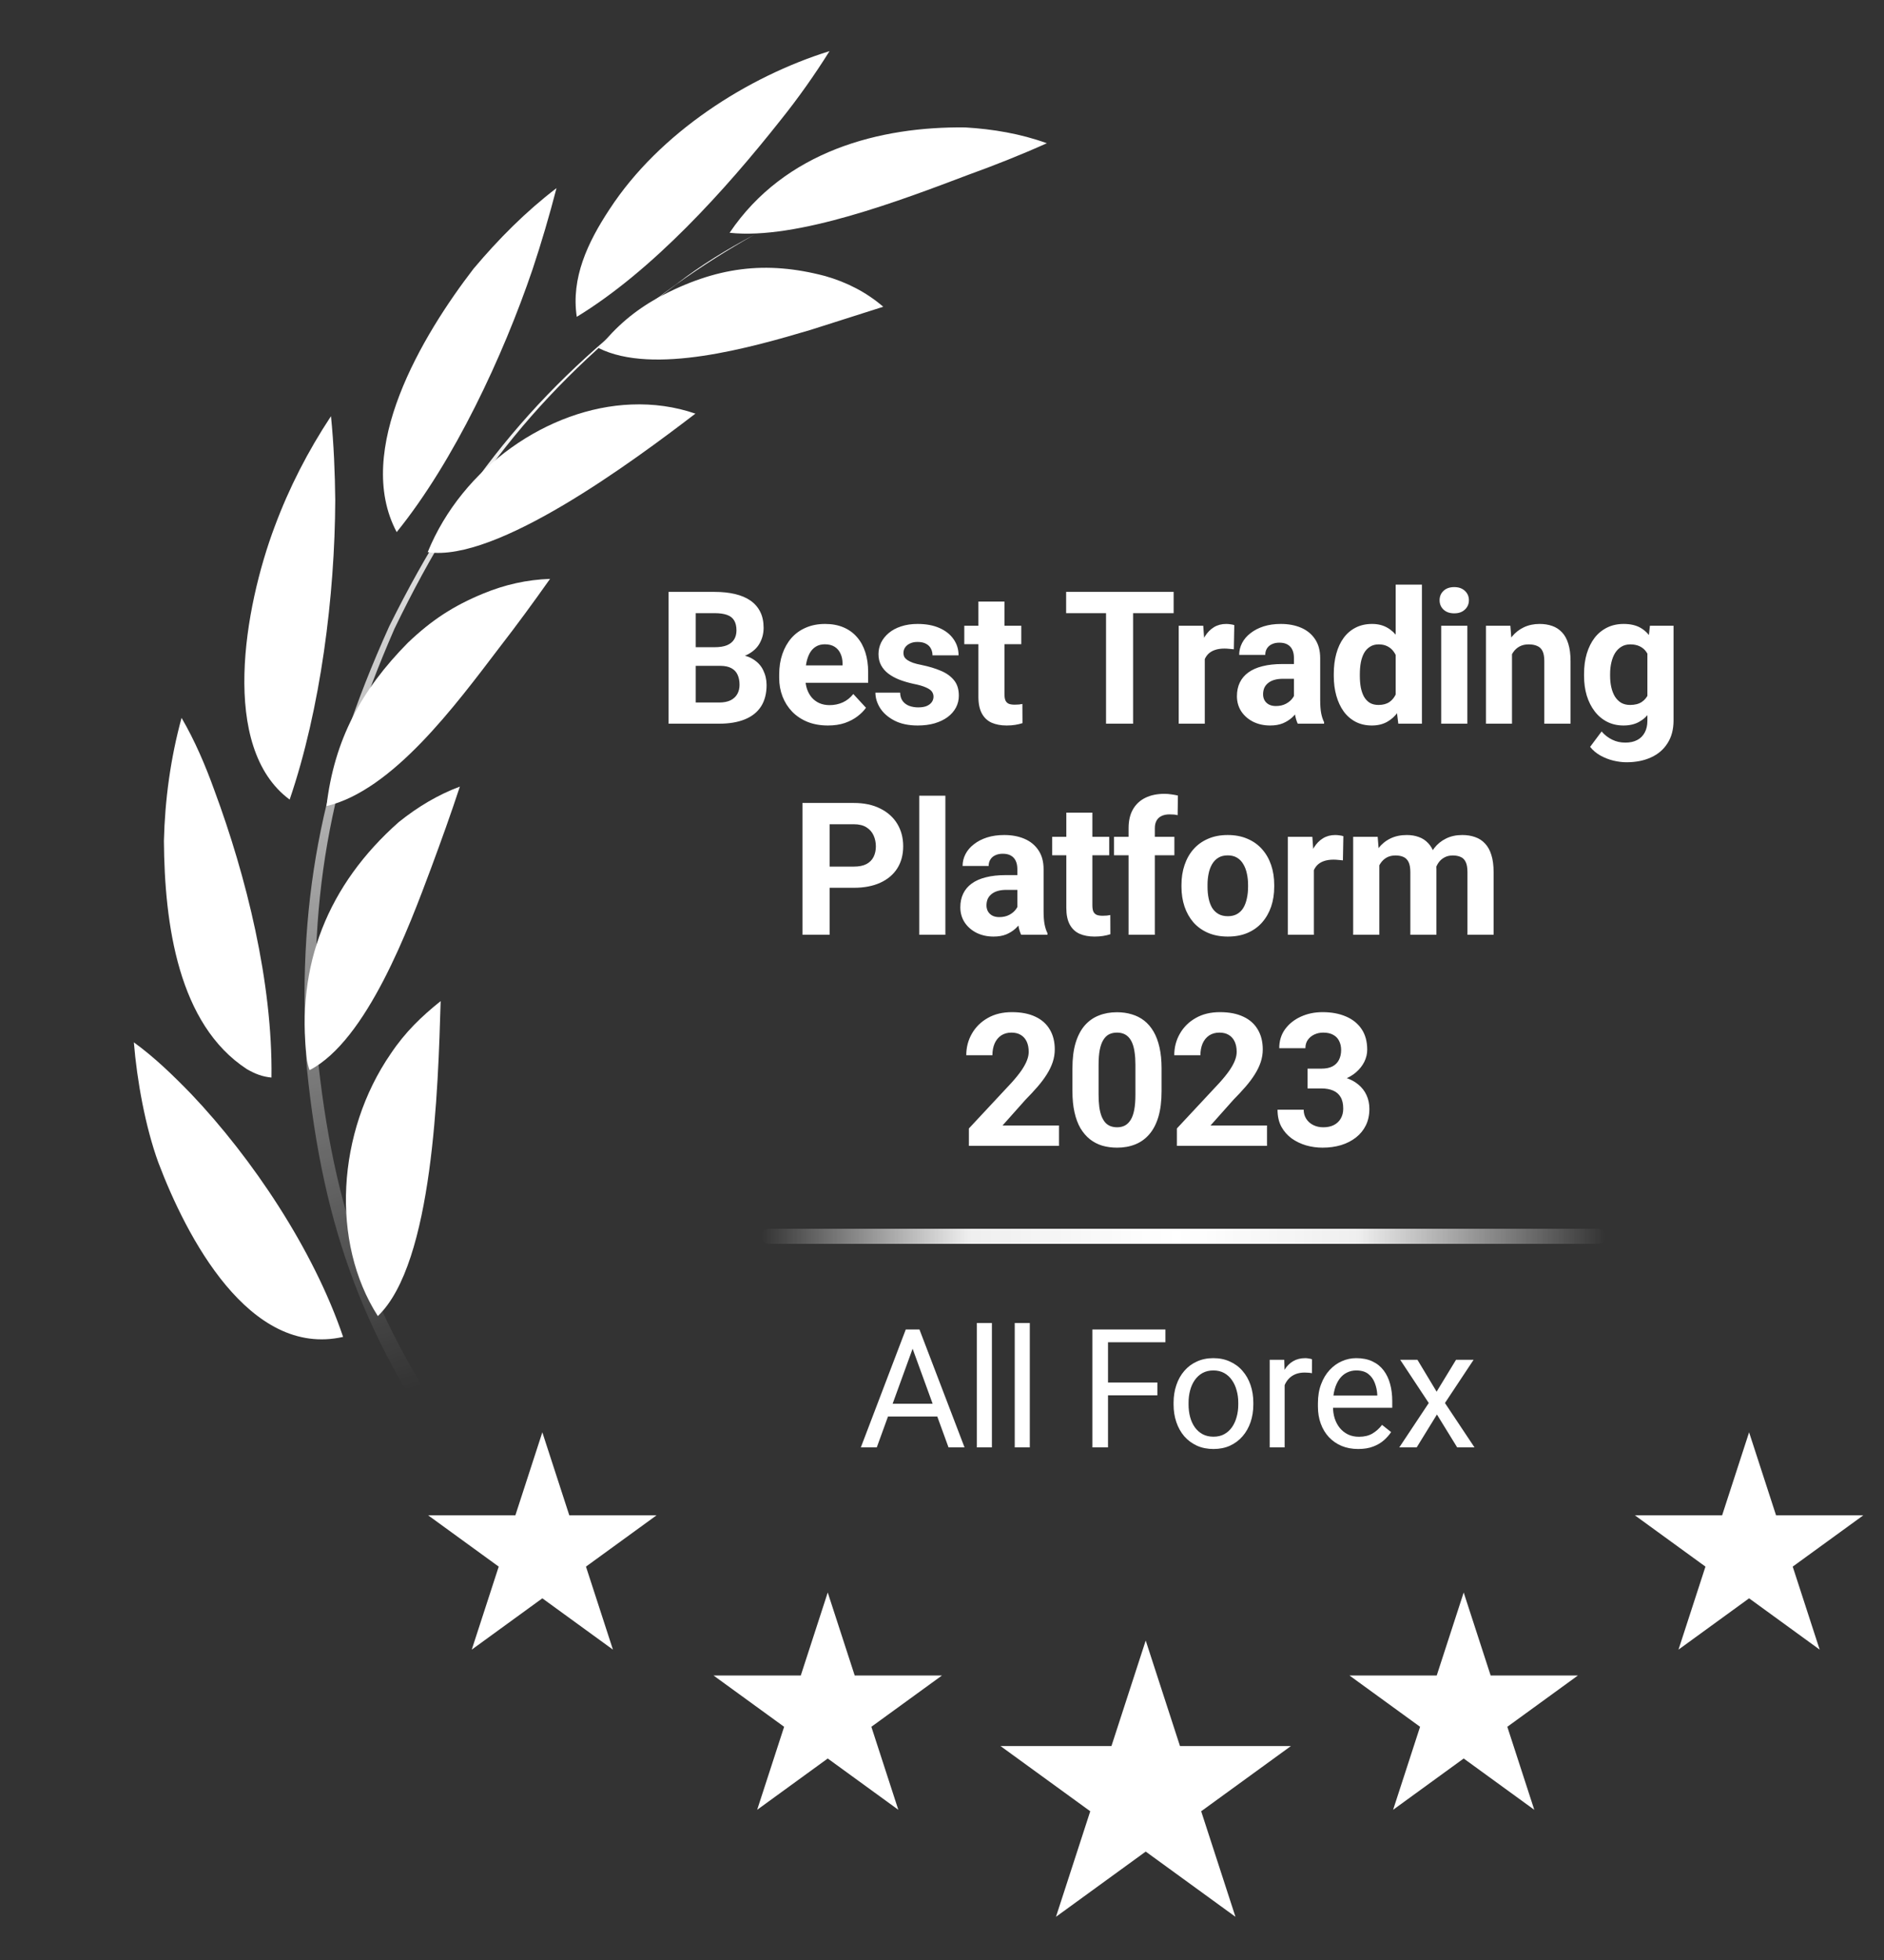
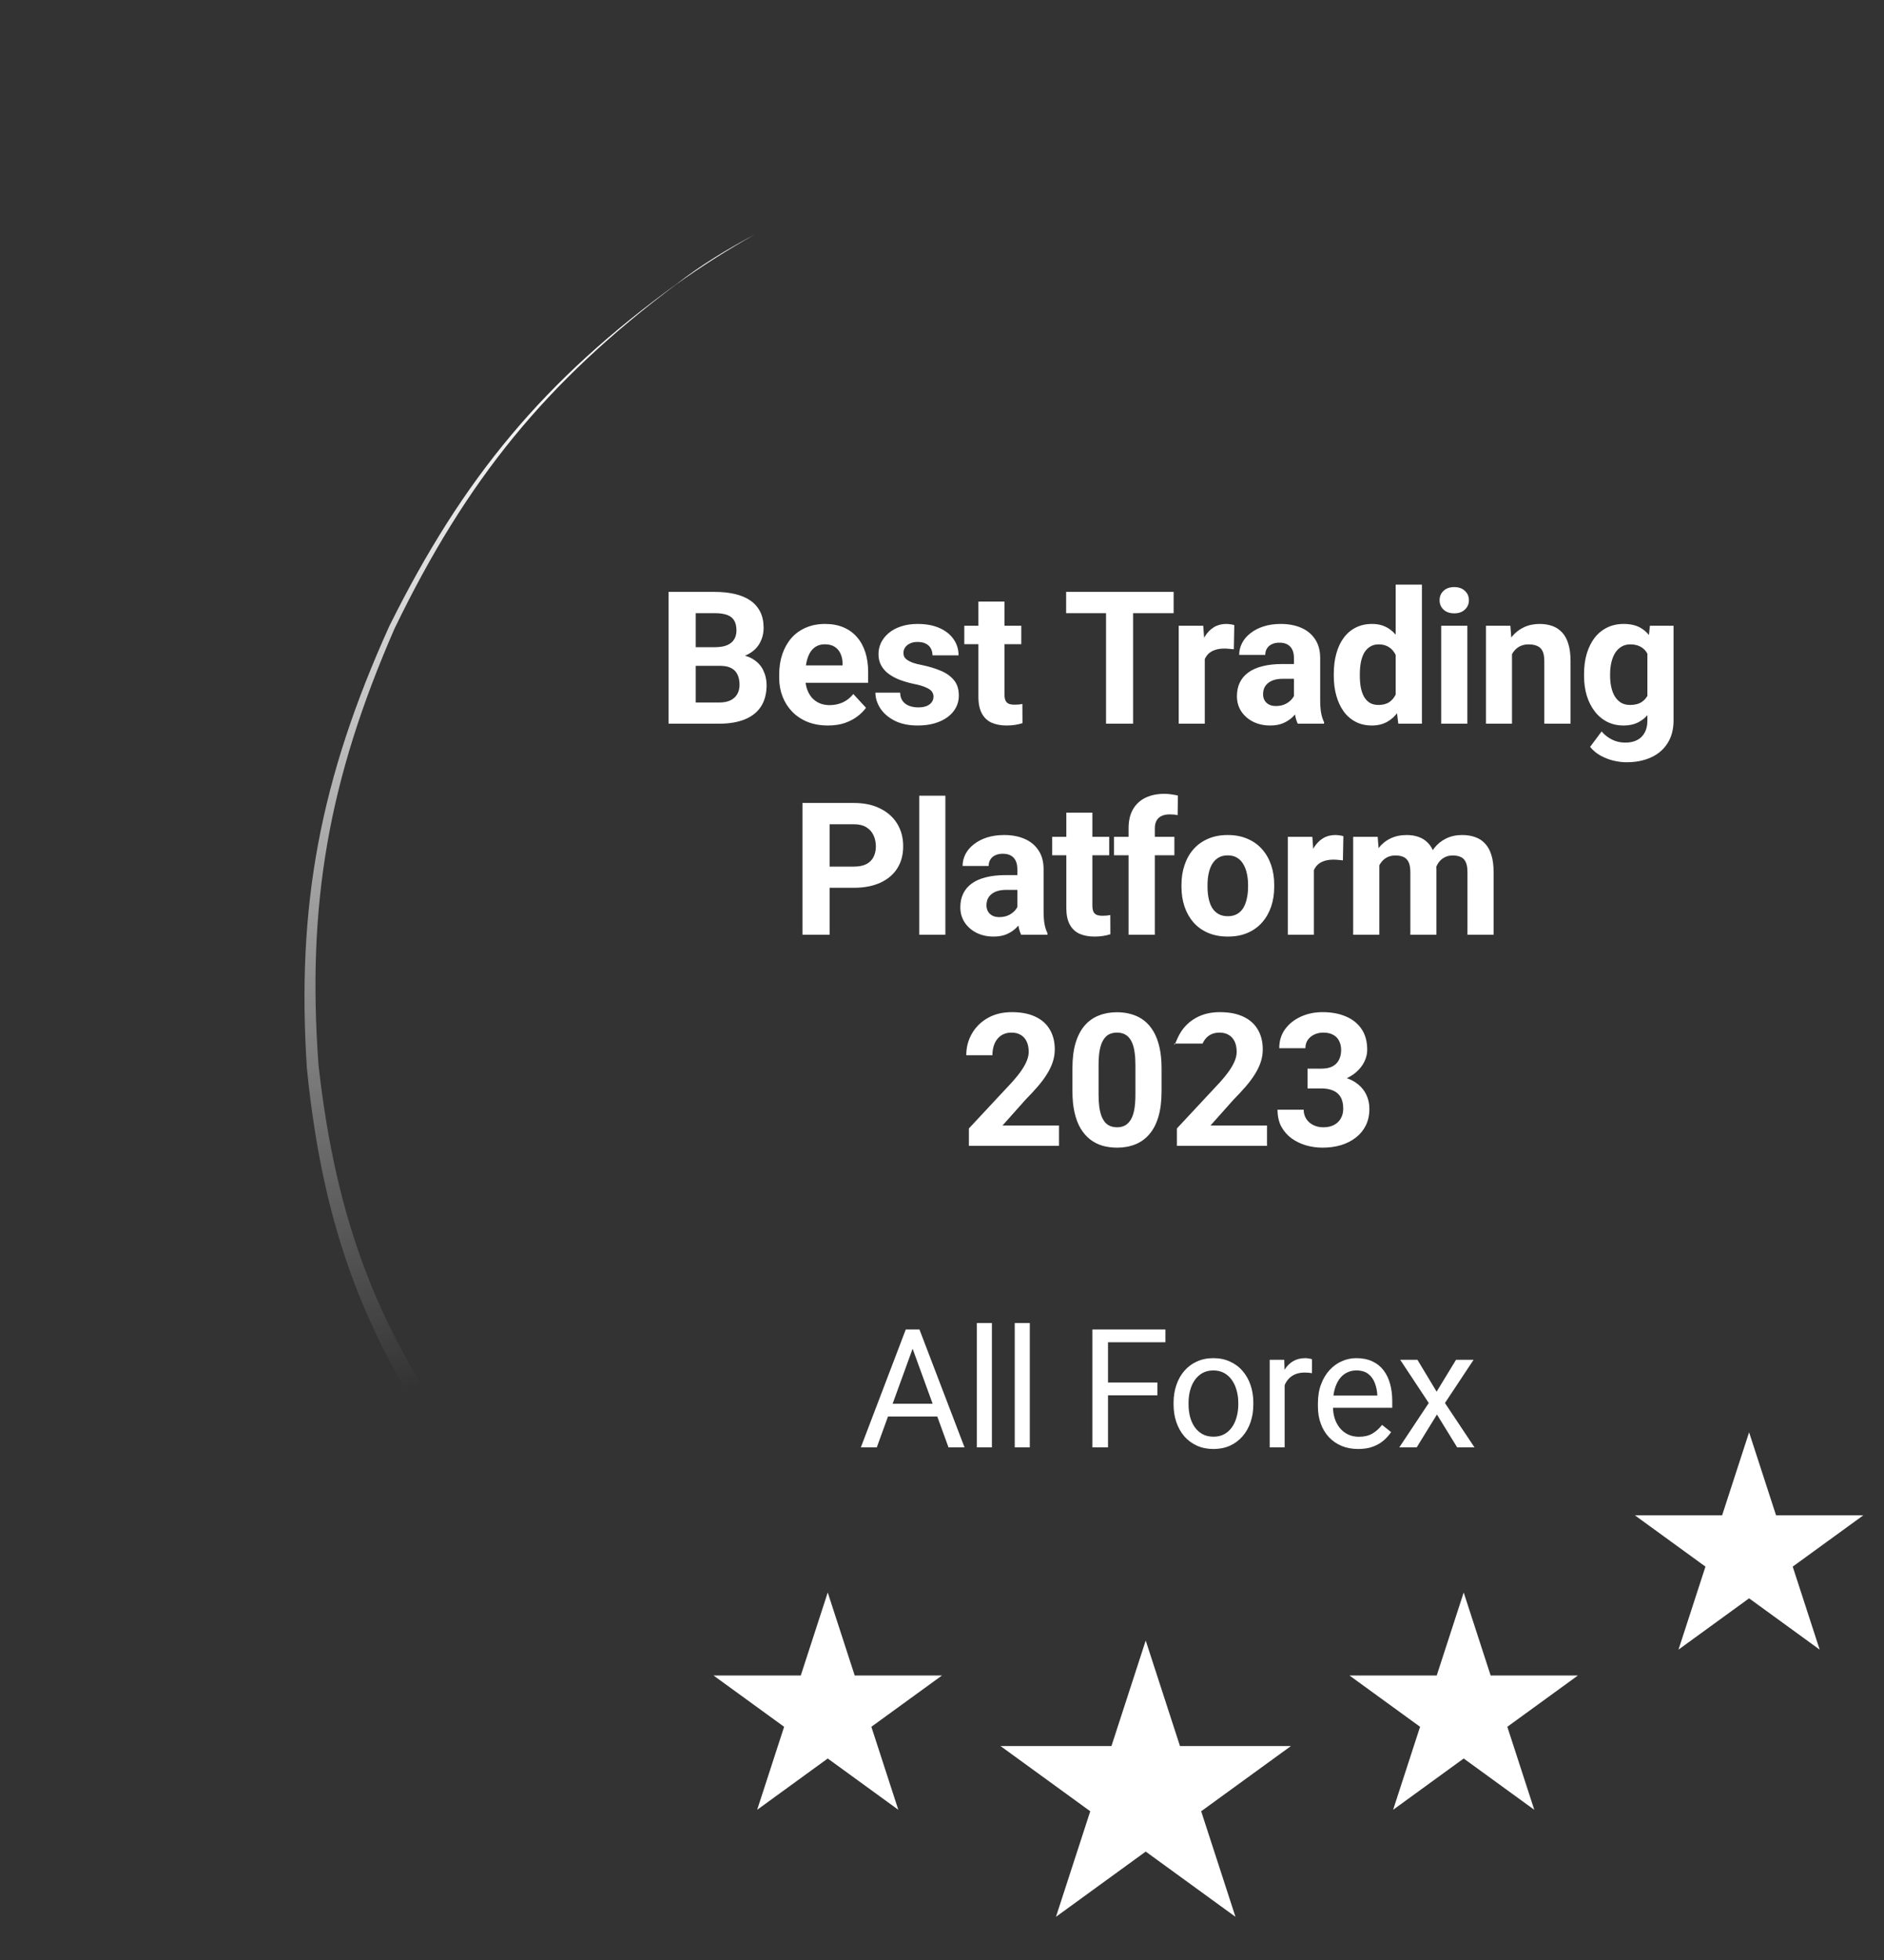
<svg xmlns="http://www.w3.org/2000/svg" width="125" height="130" viewBox="0 0 125 130" fill="none">
  <rect x="0" y="0" width="125" height="130" fill="#333333" stroke="none" />
-   <path d="M47.782 44.163H45.536L45.525 42.927H47.41C47.742 42.927 48.014 42.885 48.226 42.8C48.438 42.712 48.597 42.586 48.701 42.422C48.809 42.254 48.863 42.05 48.863 41.81C48.863 41.538 48.811 41.318 48.707 41.149C48.607 40.981 48.449 40.859 48.232 40.783C48.02 40.707 47.746 40.669 47.41 40.669H46.161V48H44.36V39.258H47.41C47.918 39.258 48.373 39.306 48.773 39.402C49.177 39.498 49.519 39.644 49.799 39.84C50.08 40.037 50.294 40.285 50.442 40.585C50.59 40.881 50.664 41.233 50.664 41.642C50.664 42.002 50.582 42.334 50.418 42.638C50.258 42.943 50.004 43.191 49.655 43.383C49.311 43.575 48.861 43.681 48.304 43.701L47.782 44.163ZM47.704 48H45.044L45.747 46.595H47.704C48.02 46.595 48.278 46.545 48.478 46.445C48.679 46.341 48.827 46.201 48.923 46.025C49.019 45.849 49.067 45.646 49.067 45.418C49.067 45.162 49.023 44.94 48.935 44.752C48.851 44.564 48.715 44.42 48.527 44.319C48.338 44.215 48.09 44.163 47.782 44.163H46.047L46.059 42.927H48.22L48.635 43.413C49.167 43.405 49.595 43.499 49.919 43.695C50.248 43.887 50.486 44.137 50.634 44.446C50.786 44.754 50.862 45.084 50.862 45.436C50.862 45.997 50.74 46.469 50.496 46.853C50.252 47.233 49.894 47.52 49.421 47.712C48.953 47.904 48.38 48 47.704 48ZM54.934 48.12C54.43 48.12 53.977 48.04 53.577 47.88C53.177 47.716 52.837 47.49 52.557 47.202C52.28 46.913 52.068 46.579 51.92 46.199C51.772 45.815 51.698 45.406 51.698 44.974V44.734C51.698 44.242 51.768 43.791 51.908 43.383C52.048 42.975 52.248 42.62 52.508 42.32C52.773 42.02 53.093 41.79 53.469 41.63C53.845 41.466 54.27 41.384 54.742 41.384C55.202 41.384 55.611 41.46 55.967 41.612C56.323 41.764 56.621 41.98 56.861 42.26C57.106 42.54 57.29 42.877 57.414 43.269C57.538 43.657 57.6 44.089 57.6 44.566V45.286H52.437V44.133H55.901V44.001C55.901 43.761 55.857 43.547 55.769 43.359C55.685 43.167 55.557 43.015 55.385 42.903C55.212 42.791 54.992 42.734 54.724 42.734C54.496 42.734 54.3 42.785 54.136 42.885C53.971 42.985 53.837 43.125 53.733 43.305C53.633 43.485 53.557 43.697 53.505 43.941C53.457 44.181 53.433 44.446 53.433 44.734V44.974C53.433 45.234 53.469 45.474 53.541 45.694C53.617 45.915 53.723 46.105 53.859 46.265C53.999 46.425 54.168 46.549 54.364 46.637C54.564 46.725 54.79 46.769 55.042 46.769C55.354 46.769 55.645 46.709 55.913 46.589C56.185 46.465 56.419 46.279 56.615 46.031L57.456 46.943C57.32 47.139 57.134 47.328 56.898 47.508C56.665 47.688 56.385 47.836 56.057 47.952C55.729 48.064 55.354 48.12 54.934 48.12ZM61.936 46.205C61.936 46.081 61.9 45.969 61.828 45.869C61.756 45.769 61.622 45.676 61.426 45.592C61.234 45.504 60.956 45.424 60.591 45.352C60.263 45.28 59.957 45.19 59.673 45.082C59.392 44.97 59.148 44.836 58.94 44.68C58.736 44.524 58.576 44.34 58.46 44.127C58.344 43.911 58.286 43.665 58.286 43.389C58.286 43.117 58.344 42.861 58.46 42.62C58.58 42.38 58.75 42.168 58.97 41.984C59.194 41.796 59.467 41.65 59.787 41.546C60.111 41.438 60.475 41.384 60.879 41.384C61.444 41.384 61.928 41.474 62.332 41.654C62.741 41.834 63.053 42.082 63.269 42.398C63.489 42.71 63.599 43.067 63.599 43.467H61.87C61.87 43.299 61.834 43.149 61.762 43.017C61.694 42.881 61.586 42.775 61.438 42.698C61.294 42.618 61.106 42.578 60.873 42.578C60.681 42.578 60.515 42.612 60.375 42.68C60.235 42.745 60.127 42.833 60.051 42.945C59.979 43.053 59.943 43.173 59.943 43.305C59.943 43.405 59.963 43.495 60.003 43.575C60.047 43.651 60.117 43.721 60.213 43.785C60.309 43.849 60.433 43.909 60.585 43.965C60.741 44.017 60.934 44.065 61.162 44.109C61.63 44.206 62.048 44.331 62.416 44.488C62.785 44.64 63.077 44.848 63.293 45.112C63.509 45.372 63.617 45.715 63.617 46.139C63.617 46.427 63.553 46.691 63.425 46.931C63.297 47.171 63.113 47.382 62.873 47.562C62.633 47.738 62.344 47.876 62.008 47.976C61.676 48.072 61.302 48.12 60.885 48.12C60.281 48.12 59.769 48.012 59.348 47.796C58.932 47.58 58.616 47.306 58.4 46.973C58.188 46.637 58.082 46.293 58.082 45.941H59.721C59.729 46.177 59.789 46.367 59.901 46.511C60.017 46.655 60.163 46.759 60.339 46.823C60.519 46.887 60.713 46.919 60.922 46.919C61.146 46.919 61.332 46.889 61.48 46.829C61.628 46.765 61.74 46.681 61.816 46.577C61.896 46.469 61.936 46.345 61.936 46.205ZM67.761 41.504V42.728H63.979V41.504H67.761ZM64.915 39.901H66.645V46.043C66.645 46.231 66.669 46.375 66.717 46.475C66.769 46.575 66.845 46.645 66.945 46.685C67.045 46.721 67.171 46.739 67.323 46.739C67.431 46.739 67.527 46.735 67.611 46.727C67.699 46.715 67.773 46.703 67.833 46.691L67.839 47.964C67.691 48.012 67.531 48.05 67.359 48.078C67.187 48.106 66.997 48.12 66.789 48.12C66.408 48.12 66.076 48.058 65.792 47.934C65.512 47.806 65.296 47.602 65.144 47.322C64.992 47.041 64.915 46.673 64.915 46.217V39.901ZM75.179 39.258V48H73.384V39.258H75.179ZM77.869 39.258V40.669H70.736V39.258H77.869ZM79.935 42.921V48H78.206V41.504H79.833L79.935 42.921ZM81.893 41.462L81.863 43.065C81.779 43.053 81.677 43.043 81.556 43.035C81.44 43.023 81.334 43.017 81.238 43.017C80.994 43.017 80.782 43.049 80.602 43.113C80.426 43.173 80.278 43.263 80.157 43.383C80.041 43.503 79.953 43.649 79.893 43.821C79.837 43.993 79.805 44.189 79.797 44.41L79.449 44.301C79.449 43.881 79.491 43.495 79.575 43.143C79.659 42.786 79.781 42.476 79.941 42.212C80.106 41.948 80.306 41.744 80.542 41.6C80.778 41.456 81.048 41.384 81.352 41.384C81.448 41.384 81.546 41.392 81.647 41.408C81.747 41.42 81.829 41.438 81.893 41.462ZM85.851 46.535V43.641C85.851 43.433 85.817 43.255 85.749 43.107C85.68 42.955 85.575 42.837 85.43 42.752C85.29 42.668 85.108 42.626 84.884 42.626C84.692 42.626 84.526 42.66 84.386 42.728C84.246 42.792 84.138 42.887 84.061 43.011C83.985 43.131 83.947 43.273 83.947 43.437H82.218C82.218 43.161 82.282 42.899 82.41 42.65C82.538 42.402 82.725 42.184 82.969 41.996C83.213 41.804 83.503 41.654 83.839 41.546C84.18 41.438 84.56 41.384 84.98 41.384C85.484 41.384 85.933 41.468 86.325 41.636C86.717 41.804 87.025 42.056 87.25 42.392C87.478 42.728 87.592 43.149 87.592 43.653V46.433C87.592 46.789 87.614 47.081 87.658 47.309C87.702 47.534 87.766 47.73 87.85 47.898V48H86.103C86.019 47.824 85.955 47.604 85.911 47.34C85.871 47.071 85.851 46.803 85.851 46.535ZM86.079 44.043L86.091 45.022H85.124C84.896 45.022 84.698 45.048 84.53 45.1C84.362 45.152 84.224 45.226 84.115 45.322C84.007 45.414 83.927 45.522 83.875 45.646C83.827 45.77 83.803 45.907 83.803 46.055C83.803 46.203 83.837 46.337 83.905 46.457C83.973 46.573 84.072 46.665 84.2 46.733C84.328 46.797 84.478 46.829 84.65 46.829C84.91 46.829 85.136 46.777 85.328 46.673C85.52 46.569 85.668 46.441 85.773 46.289C85.881 46.137 85.937 45.993 85.941 45.857L86.397 46.589C86.333 46.753 86.245 46.923 86.133 47.099C86.025 47.276 85.887 47.442 85.719 47.598C85.55 47.75 85.348 47.876 85.112 47.976C84.876 48.072 84.596 48.12 84.272 48.12C83.859 48.12 83.485 48.038 83.149 47.874C82.817 47.706 82.552 47.476 82.356 47.184C82.164 46.887 82.068 46.551 82.068 46.175C82.068 45.834 82.132 45.532 82.26 45.268C82.388 45.004 82.576 44.782 82.825 44.602C83.077 44.418 83.391 44.279 83.767 44.187C84.144 44.091 84.58 44.043 85.076 44.043H86.079ZM92.6 46.583V38.778H94.342V48H92.775L92.6 46.583ZM88.494 44.83V44.704C88.494 44.208 88.55 43.757 88.662 43.353C88.774 42.945 88.938 42.594 89.154 42.302C89.37 42.01 89.636 41.784 89.953 41.624C90.269 41.464 90.629 41.384 91.033 41.384C91.414 41.384 91.746 41.464 92.03 41.624C92.318 41.784 92.562 42.012 92.763 42.308C92.967 42.6 93.131 42.947 93.255 43.347C93.379 43.743 93.469 44.177 93.525 44.65V44.926C93.469 45.378 93.379 45.798 93.255 46.187C93.131 46.575 92.967 46.915 92.763 47.208C92.562 47.496 92.318 47.72 92.03 47.88C91.742 48.04 91.406 48.12 91.021 48.12C90.617 48.12 90.257 48.038 89.941 47.874C89.629 47.71 89.364 47.48 89.148 47.184C88.936 46.887 88.774 46.539 88.662 46.139C88.55 45.739 88.494 45.302 88.494 44.83ZM90.223 44.704V44.83C90.223 45.098 90.243 45.348 90.283 45.58C90.327 45.812 90.397 46.019 90.493 46.199C90.593 46.375 90.721 46.513 90.877 46.613C91.037 46.709 91.232 46.757 91.46 46.757C91.756 46.757 92 46.691 92.192 46.559C92.384 46.423 92.53 46.237 92.63 46.001C92.735 45.764 92.795 45.492 92.811 45.184V44.398C92.799 44.145 92.763 43.919 92.703 43.719C92.647 43.515 92.562 43.341 92.45 43.197C92.342 43.053 92.206 42.941 92.042 42.861C91.882 42.781 91.692 42.74 91.472 42.74C91.248 42.74 91.055 42.792 90.895 42.897C90.735 42.997 90.605 43.135 90.505 43.311C90.409 43.487 90.337 43.695 90.289 43.935C90.245 44.171 90.223 44.428 90.223 44.704ZM97.357 41.504V48H95.622V41.504H97.357ZM95.514 39.81C95.514 39.558 95.602 39.35 95.778 39.186C95.954 39.022 96.19 38.94 96.486 38.94C96.779 38.94 97.013 39.022 97.189 39.186C97.369 39.35 97.459 39.558 97.459 39.81C97.459 40.063 97.369 40.271 97.189 40.435C97.013 40.599 96.779 40.681 96.486 40.681C96.19 40.681 95.954 40.599 95.778 40.435C95.602 40.271 95.514 40.063 95.514 39.81ZM100.318 42.891V48H98.589V41.504H100.21L100.318 42.891ZM100.066 44.524H99.598C99.598 44.043 99.66 43.611 99.784 43.227C99.908 42.839 100.082 42.508 100.306 42.236C100.53 41.96 100.797 41.75 101.105 41.606C101.417 41.458 101.765 41.384 102.149 41.384C102.454 41.384 102.732 41.428 102.984 41.516C103.236 41.604 103.452 41.744 103.632 41.936C103.817 42.128 103.957 42.382 104.053 42.698C104.153 43.015 104.203 43.401 104.203 43.857V48H102.462V43.851C102.462 43.563 102.422 43.339 102.342 43.179C102.262 43.019 102.143 42.907 101.987 42.843C101.835 42.775 101.647 42.74 101.423 42.74C101.191 42.74 100.989 42.786 100.817 42.879C100.648 42.971 100.508 43.099 100.396 43.263C100.288 43.423 100.206 43.611 100.15 43.827C100.094 44.043 100.066 44.276 100.066 44.524ZM109.47 41.504H111.037V47.784C111.037 48.376 110.905 48.879 110.64 49.291C110.38 49.707 110.016 50.021 109.548 50.233C109.079 50.45 108.535 50.558 107.915 50.558C107.642 50.558 107.354 50.522 107.05 50.45C106.75 50.378 106.462 50.266 106.185 50.113C105.913 49.961 105.685 49.769 105.501 49.537L106.264 48.516C106.464 48.748 106.696 48.929 106.96 49.057C107.224 49.189 107.516 49.255 107.837 49.255C108.149 49.255 108.413 49.197 108.629 49.081C108.845 48.969 109.011 48.803 109.127 48.582C109.244 48.366 109.302 48.104 109.302 47.796V43.005L109.47 41.504ZM105.099 44.83V44.704C105.099 44.208 105.159 43.757 105.279 43.353C105.403 42.945 105.577 42.594 105.801 42.302C106.029 42.01 106.306 41.784 106.63 41.624C106.954 41.464 107.32 41.384 107.729 41.384C108.161 41.384 108.523 41.464 108.815 41.624C109.107 41.784 109.348 42.012 109.536 42.308C109.724 42.6 109.87 42.947 109.974 43.347C110.082 43.743 110.166 44.177 110.226 44.65V44.926C110.166 45.378 110.076 45.798 109.956 46.187C109.836 46.575 109.678 46.915 109.482 47.208C109.286 47.496 109.041 47.72 108.749 47.88C108.461 48.04 108.117 48.12 107.717 48.12C107.316 48.12 106.954 48.038 106.63 47.874C106.31 47.71 106.035 47.48 105.807 47.184C105.579 46.887 105.403 46.539 105.279 46.139C105.159 45.739 105.099 45.302 105.099 44.83ZM106.828 44.704V44.83C106.828 45.098 106.854 45.348 106.906 45.58C106.958 45.812 107.038 46.019 107.146 46.199C107.258 46.375 107.396 46.513 107.56 46.613C107.729 46.709 107.927 46.757 108.155 46.757C108.471 46.757 108.729 46.691 108.929 46.559C109.129 46.423 109.28 46.237 109.38 46.001C109.48 45.764 109.538 45.492 109.554 45.184V44.398C109.546 44.145 109.512 43.919 109.452 43.719C109.392 43.515 109.308 43.341 109.199 43.197C109.091 43.053 108.951 42.941 108.779 42.861C108.607 42.781 108.403 42.74 108.167 42.74C107.939 42.74 107.741 42.792 107.572 42.897C107.408 42.997 107.27 43.135 107.158 43.311C107.05 43.487 106.968 43.695 106.912 43.935C106.856 44.171 106.828 44.428 106.828 44.704ZM56.647 58.884H54.419V57.479H56.647C56.991 57.479 57.271 57.423 57.487 57.311C57.703 57.195 57.861 57.035 57.962 56.831C58.062 56.626 58.112 56.396 58.112 56.14C58.112 55.88 58.062 55.638 57.962 55.414C57.861 55.189 57.703 55.009 57.487 54.873C57.271 54.737 56.991 54.669 56.647 54.669H55.044V62H53.242V53.258H56.647C57.331 53.258 57.917 53.382 58.406 53.63C58.898 53.874 59.274 54.213 59.535 54.645C59.795 55.077 59.925 55.572 59.925 56.128C59.925 56.692 59.795 57.181 59.535 57.593C59.274 58.005 58.898 58.324 58.406 58.548C57.917 58.772 57.331 58.884 56.647 58.884ZM62.724 52.778V62H60.989V52.778H62.724ZM67.499 60.535V57.641C67.499 57.433 67.464 57.255 67.396 57.107C67.328 56.955 67.222 56.837 67.078 56.752C66.938 56.668 66.756 56.626 66.532 56.626C66.34 56.626 66.174 56.66 66.034 56.728C65.893 56.792 65.785 56.887 65.709 57.011C65.633 57.131 65.595 57.273 65.595 57.437H63.866C63.866 57.161 63.93 56.899 64.058 56.65C64.186 56.402 64.372 56.184 64.617 55.996C64.861 55.804 65.151 55.654 65.487 55.546C65.827 55.438 66.208 55.384 66.628 55.384C67.132 55.384 67.581 55.468 67.973 55.636C68.365 55.804 68.673 56.056 68.897 56.392C69.126 56.728 69.24 57.149 69.24 57.653V60.433C69.24 60.789 69.262 61.081 69.306 61.309C69.35 61.534 69.414 61.73 69.498 61.898V62H67.751C67.667 61.824 67.603 61.604 67.558 61.34C67.519 61.071 67.499 60.803 67.499 60.535ZM67.727 58.043L67.739 59.022H66.772C66.544 59.022 66.346 59.048 66.178 59.1C66.01 59.152 65.871 59.226 65.763 59.322C65.655 59.414 65.575 59.522 65.523 59.646C65.475 59.77 65.451 59.907 65.451 60.055C65.451 60.203 65.485 60.337 65.553 60.457C65.621 60.573 65.719 60.665 65.847 60.733C65.975 60.797 66.126 60.829 66.298 60.829C66.558 60.829 66.784 60.777 66.976 60.673C67.168 60.569 67.316 60.441 67.42 60.289C67.528 60.137 67.585 59.993 67.588 59.857L68.045 60.589C67.981 60.753 67.893 60.923 67.781 61.099C67.673 61.276 67.534 61.442 67.366 61.598C67.198 61.75 66.996 61.876 66.76 61.976C66.524 62.072 66.244 62.12 65.919 62.12C65.507 62.12 65.133 62.038 64.797 61.874C64.464 61.706 64.2 61.476 64.004 61.184C63.812 60.887 63.716 60.551 63.716 60.175C63.716 59.834 63.78 59.532 63.908 59.268C64.036 59.004 64.224 58.782 64.472 58.602C64.725 58.418 65.039 58.279 65.415 58.187C65.791 58.091 66.228 58.043 66.724 58.043H67.727ZM73.594 55.504V56.728H69.811V55.504H73.594ZM70.748 53.901H72.477V60.043C72.477 60.231 72.501 60.375 72.549 60.475C72.601 60.575 72.677 60.645 72.777 60.685C72.877 60.721 73.003 60.739 73.156 60.739C73.264 60.739 73.36 60.735 73.444 60.727C73.532 60.715 73.606 60.703 73.666 60.691L73.672 61.964C73.524 62.012 73.364 62.05 73.192 62.078C73.019 62.106 72.829 62.12 72.621 62.12C72.241 62.12 71.909 62.058 71.624 61.934C71.344 61.806 71.128 61.602 70.976 61.322C70.824 61.041 70.748 60.673 70.748 60.217V53.901ZM76.621 62H74.88V54.927C74.88 54.435 74.976 54.021 75.168 53.684C75.364 53.344 75.638 53.088 75.991 52.916C76.347 52.74 76.769 52.652 77.258 52.652C77.418 52.652 77.572 52.664 77.72 52.688C77.868 52.708 78.012 52.734 78.152 52.766L78.134 54.069C78.058 54.049 77.978 54.035 77.894 54.027C77.81 54.019 77.712 54.015 77.6 54.015C77.392 54.015 77.214 54.051 77.066 54.123C76.921 54.191 76.811 54.293 76.735 54.429C76.659 54.565 76.621 54.731 76.621 54.927V62ZM77.918 55.504V56.728H73.913V55.504H77.918ZM78.388 58.818V58.692C78.388 58.215 78.456 57.777 78.592 57.377C78.728 56.973 78.926 56.622 79.186 56.326C79.446 56.03 79.767 55.8 80.147 55.636C80.527 55.468 80.963 55.384 81.456 55.384C81.948 55.384 82.386 55.468 82.771 55.636C83.155 55.8 83.477 56.03 83.737 56.326C84.001 56.622 84.201 56.973 84.338 57.377C84.474 57.777 84.542 58.215 84.542 58.692V58.818C84.542 59.29 84.474 59.728 84.338 60.133C84.201 60.533 84.001 60.883 83.737 61.184C83.477 61.48 83.157 61.71 82.777 61.874C82.396 62.038 81.96 62.12 81.468 62.12C80.975 62.12 80.537 62.038 80.153 61.874C79.773 61.71 79.45 61.48 79.186 61.184C78.926 60.883 78.728 60.533 78.592 60.133C78.456 59.728 78.388 59.29 78.388 58.818ZM80.117 58.692V58.818C80.117 59.09 80.141 59.344 80.189 59.58C80.237 59.816 80.313 60.025 80.417 60.205C80.525 60.381 80.665 60.519 80.837 60.619C81.009 60.719 81.219 60.769 81.468 60.769C81.708 60.769 81.914 60.719 82.086 60.619C82.258 60.519 82.396 60.381 82.5 60.205C82.605 60.025 82.68 59.816 82.729 59.58C82.781 59.344 82.807 59.09 82.807 58.818V58.692C82.807 58.428 82.781 58.179 82.729 57.947C82.68 57.711 82.603 57.503 82.494 57.323C82.39 57.139 82.252 56.995 82.08 56.891C81.908 56.786 81.7 56.734 81.456 56.734C81.212 56.734 81.003 56.786 80.831 56.891C80.663 56.995 80.525 57.139 80.417 57.323C80.313 57.503 80.237 57.711 80.189 57.947C80.141 58.179 80.117 58.428 80.117 58.692ZM87.173 56.921V62H85.444V55.504H87.071L87.173 56.921ZM89.13 55.462L89.1 57.065C89.016 57.053 88.914 57.043 88.794 57.035C88.678 57.023 88.572 57.017 88.476 57.017C88.231 57.017 88.019 57.049 87.839 57.113C87.663 57.173 87.515 57.263 87.395 57.383C87.279 57.503 87.191 57.649 87.131 57.821C87.075 57.993 87.043 58.189 87.035 58.41L86.686 58.301C86.686 57.881 86.728 57.495 86.813 57.143C86.897 56.786 87.019 56.476 87.179 56.212C87.343 55.948 87.543 55.744 87.779 55.6C88.015 55.456 88.286 55.384 88.59 55.384C88.686 55.384 88.784 55.392 88.884 55.408C88.984 55.42 89.066 55.438 89.13 55.462ZM91.515 56.849V62H89.78V55.504H91.407L91.515 56.849ZM91.275 58.524H90.795C90.795 58.071 90.849 57.655 90.957 57.275C91.069 56.891 91.231 56.558 91.443 56.278C91.659 55.994 91.925 55.774 92.242 55.618C92.558 55.462 92.924 55.384 93.34 55.384C93.629 55.384 93.893 55.428 94.133 55.516C94.373 55.6 94.579 55.734 94.751 55.918C94.927 56.098 95.063 56.334 95.159 56.626C95.256 56.915 95.304 57.261 95.304 57.665V62H93.574V57.857C93.574 57.561 93.534 57.333 93.454 57.173C93.374 57.013 93.26 56.901 93.112 56.837C92.968 56.773 92.794 56.74 92.59 56.74C92.366 56.74 92.169 56.786 92.001 56.879C91.837 56.971 91.701 57.099 91.593 57.263C91.485 57.423 91.405 57.611 91.353 57.827C91.301 58.043 91.275 58.276 91.275 58.524ZM95.141 58.325L94.523 58.404C94.523 57.979 94.575 57.585 94.679 57.221C94.787 56.856 94.945 56.536 95.153 56.26C95.366 55.984 95.628 55.77 95.94 55.618C96.252 55.462 96.612 55.384 97.021 55.384C97.333 55.384 97.617 55.43 97.873 55.522C98.129 55.61 98.348 55.752 98.528 55.948C98.712 56.14 98.852 56.392 98.948 56.704C99.048 57.017 99.098 57.399 99.098 57.851V62H97.363V57.851C97.363 57.551 97.323 57.323 97.243 57.167C97.167 57.007 97.055 56.897 96.907 56.837C96.763 56.773 96.59 56.74 96.39 56.74C96.182 56.74 96 56.782 95.844 56.867C95.688 56.947 95.558 57.059 95.454 57.203C95.35 57.347 95.272 57.515 95.219 57.707C95.168 57.895 95.141 58.101 95.141 58.325ZM70.264 74.649V76H64.284V74.847L67.112 71.815C67.396 71.499 67.62 71.221 67.784 70.981C67.948 70.737 68.067 70.518 68.138 70.326C68.215 70.13 68.253 69.944 68.253 69.768C68.253 69.504 68.209 69.278 68.121 69.089C68.032 68.897 67.902 68.749 67.73 68.645C67.562 68.541 67.354 68.489 67.106 68.489C66.842 68.489 66.614 68.553 66.421 68.681C66.233 68.809 66.089 68.987 65.989 69.215C65.893 69.444 65.845 69.702 65.845 69.99H64.11C64.11 69.47 64.234 68.993 64.482 68.561C64.73 68.125 65.081 67.778 65.533 67.522C65.985 67.262 66.521 67.132 67.142 67.132C67.754 67.132 68.271 67.232 68.691 67.432C69.115 67.628 69.435 67.913 69.652 68.285C69.872 68.653 69.982 69.093 69.982 69.606C69.982 69.894 69.936 70.176 69.844 70.452C69.752 70.725 69.62 70.997 69.447 71.269C69.279 71.537 69.075 71.809 68.835 72.085C68.595 72.362 68.329 72.648 68.037 72.944L66.517 74.649H70.264ZM77.068 70.861V72.374C77.068 73.03 76.998 73.596 76.858 74.073C76.718 74.545 76.515 74.933 76.251 75.237C75.991 75.538 75.681 75.76 75.321 75.904C74.96 76.048 74.56 76.12 74.12 76.12C73.768 76.12 73.439 76.076 73.135 75.988C72.831 75.896 72.557 75.754 72.313 75.562C72.073 75.37 71.864 75.127 71.688 74.835C71.516 74.539 71.384 74.187 71.292 73.778C71.2 73.37 71.154 72.902 71.154 72.374V70.861C71.154 70.204 71.224 69.642 71.364 69.173C71.508 68.701 71.71 68.315 71.97 68.015C72.235 67.714 72.547 67.494 72.907 67.354C73.267 67.21 73.668 67.138 74.108 67.138C74.46 67.138 74.786 67.184 75.087 67.276C75.391 67.364 75.665 67.502 75.909 67.69C76.153 67.879 76.361 68.121 76.534 68.417C76.706 68.709 76.838 69.059 76.93 69.468C77.022 69.872 77.068 70.336 77.068 70.861ZM75.333 72.602V70.626C75.333 70.31 75.315 70.034 75.279 69.798C75.247 69.562 75.197 69.362 75.129 69.197C75.061 69.029 74.976 68.893 74.876 68.789C74.776 68.685 74.662 68.609 74.534 68.561C74.406 68.513 74.264 68.489 74.108 68.489C73.912 68.489 73.738 68.527 73.585 68.603C73.437 68.679 73.311 68.801 73.207 68.969C73.103 69.133 73.023 69.353 72.967 69.63C72.915 69.902 72.889 70.234 72.889 70.626V72.602C72.889 72.918 72.905 73.196 72.937 73.436C72.973 73.676 73.025 73.883 73.093 74.055C73.165 74.223 73.249 74.361 73.345 74.469C73.445 74.573 73.559 74.649 73.688 74.697C73.82 74.745 73.964 74.769 74.12 74.769C74.312 74.769 74.482 74.731 74.63 74.655C74.782 74.575 74.91 74.451 75.014 74.283C75.123 74.111 75.203 73.887 75.255 73.61C75.307 73.334 75.333 72.998 75.333 72.602ZM84.064 74.649V76H78.084V74.847L80.912 71.815C81.196 71.499 81.42 71.221 81.584 70.981C81.748 70.737 81.866 70.518 81.938 70.326C82.014 70.13 82.052 69.944 82.052 69.768C82.052 69.504 82.008 69.278 81.92 69.089C81.832 68.897 81.702 68.749 81.53 68.645C81.362 68.541 81.154 68.489 80.906 68.489C80.641 68.489 80.413 68.553 80.221 68.681C80.033 68.809 79.889 68.987 79.789 69.215C79.693 69.444 79.645 69.702 79.645 69.99H77.91C77.91 69.47 78.034 68.993 78.282 68.561C78.53 68.125 78.88 67.778 79.333 67.522C79.785 67.262 80.321 67.132 80.942 67.132C81.554 67.132 82.07 67.232 82.491 67.432C82.915 67.628 83.235 67.913 83.451 68.285C83.671 68.653 83.782 69.093 83.782 69.606C83.782 69.894 83.736 70.176 83.644 70.452C83.552 70.725 83.419 70.997 83.247 71.269C83.079 71.537 82.875 71.809 82.635 72.085C82.395 72.362 82.129 72.648 81.836 72.944L80.317 74.649H84.064ZM86.755 70.879H87.68C87.976 70.879 88.22 70.829 88.412 70.728C88.604 70.624 88.746 70.48 88.838 70.296C88.934 70.108 88.982 69.89 88.982 69.642C88.982 69.418 88.938 69.219 88.85 69.047C88.766 68.871 88.636 68.735 88.46 68.639C88.284 68.539 88.062 68.489 87.794 68.489C87.582 68.489 87.385 68.531 87.205 68.615C87.025 68.699 86.881 68.817 86.773 68.969C86.665 69.121 86.611 69.305 86.611 69.522H84.876C84.876 69.041 85.004 68.623 85.26 68.267C85.52 67.911 85.868 67.632 86.305 67.432C86.741 67.232 87.221 67.132 87.746 67.132C88.338 67.132 88.856 67.228 89.301 67.42C89.745 67.608 90.091 67.887 90.339 68.255C90.588 68.623 90.712 69.079 90.712 69.624C90.712 69.9 90.647 70.168 90.519 70.428C90.391 70.684 90.207 70.917 89.967 71.125C89.731 71.329 89.443 71.493 89.103 71.617C88.762 71.737 88.38 71.797 87.956 71.797H86.755V70.879ZM86.755 72.193V71.299H87.956C88.432 71.299 88.85 71.353 89.211 71.461C89.571 71.569 89.873 71.725 90.117 71.929C90.361 72.129 90.546 72.368 90.669 72.644C90.794 72.916 90.856 73.218 90.856 73.55C90.856 73.959 90.778 74.323 90.621 74.643C90.465 74.959 90.245 75.228 89.961 75.448C89.681 75.668 89.353 75.836 88.976 75.952C88.6 76.064 88.19 76.12 87.746 76.12C87.377 76.12 87.015 76.07 86.659 75.97C86.307 75.866 85.986 75.712 85.698 75.508C85.414 75.299 85.186 75.039 85.014 74.727C84.846 74.411 84.762 74.037 84.762 73.604H86.497C86.497 73.829 86.553 74.029 86.665 74.205C86.777 74.381 86.931 74.519 87.127 74.619C87.327 74.719 87.549 74.769 87.794 74.769C88.07 74.769 88.306 74.719 88.502 74.619C88.702 74.515 88.854 74.371 88.958 74.187C89.067 73.999 89.121 73.781 89.121 73.532C89.121 73.212 89.062 72.956 88.946 72.764C88.83 72.568 88.664 72.424 88.448 72.332C88.232 72.24 87.976 72.193 87.68 72.193H86.755Z" fill="white" />
+   <path d="M47.782 44.163H45.536L45.525 42.927H47.41C47.742 42.927 48.014 42.885 48.226 42.8C48.438 42.712 48.597 42.586 48.701 42.422C48.809 42.254 48.863 42.05 48.863 41.81C48.863 41.538 48.811 41.318 48.707 41.149C48.607 40.981 48.449 40.859 48.232 40.783C48.02 40.707 47.746 40.669 47.41 40.669H46.161V48H44.36V39.258H47.41C47.918 39.258 48.373 39.306 48.773 39.402C49.177 39.498 49.519 39.644 49.799 39.84C50.08 40.037 50.294 40.285 50.442 40.585C50.59 40.881 50.664 41.233 50.664 41.642C50.664 42.002 50.582 42.334 50.418 42.638C50.258 42.943 50.004 43.191 49.655 43.383C49.311 43.575 48.861 43.681 48.304 43.701L47.782 44.163ZM47.704 48H45.044L45.747 46.595H47.704C48.02 46.595 48.278 46.545 48.478 46.445C48.679 46.341 48.827 46.201 48.923 46.025C49.019 45.849 49.067 45.646 49.067 45.418C49.067 45.162 49.023 44.94 48.935 44.752C48.851 44.564 48.715 44.42 48.527 44.319C48.338 44.215 48.09 44.163 47.782 44.163H46.047L46.059 42.927H48.22L48.635 43.413C49.167 43.405 49.595 43.499 49.919 43.695C50.248 43.887 50.486 44.137 50.634 44.446C50.786 44.754 50.862 45.084 50.862 45.436C50.862 45.997 50.74 46.469 50.496 46.853C50.252 47.233 49.894 47.52 49.421 47.712C48.953 47.904 48.38 48 47.704 48ZM54.934 48.12C54.43 48.12 53.977 48.04 53.577 47.88C53.177 47.716 52.837 47.49 52.557 47.202C52.28 46.913 52.068 46.579 51.92 46.199C51.772 45.815 51.698 45.406 51.698 44.974V44.734C51.698 44.242 51.768 43.791 51.908 43.383C52.048 42.975 52.248 42.62 52.508 42.32C52.773 42.02 53.093 41.79 53.469 41.63C53.845 41.466 54.27 41.384 54.742 41.384C55.202 41.384 55.611 41.46 55.967 41.612C56.323 41.764 56.621 41.98 56.861 42.26C57.106 42.54 57.29 42.877 57.414 43.269C57.538 43.657 57.6 44.089 57.6 44.566V45.286H52.437V44.133H55.901V44.001C55.901 43.761 55.857 43.547 55.769 43.359C55.685 43.167 55.557 43.015 55.385 42.903C55.212 42.791 54.992 42.734 54.724 42.734C54.496 42.734 54.3 42.785 54.136 42.885C53.971 42.985 53.837 43.125 53.733 43.305C53.633 43.485 53.557 43.697 53.505 43.941C53.457 44.181 53.433 44.446 53.433 44.734V44.974C53.433 45.234 53.469 45.474 53.541 45.694C53.617 45.915 53.723 46.105 53.859 46.265C53.999 46.425 54.168 46.549 54.364 46.637C54.564 46.725 54.79 46.769 55.042 46.769C55.354 46.769 55.645 46.709 55.913 46.589C56.185 46.465 56.419 46.279 56.615 46.031L57.456 46.943C57.32 47.139 57.134 47.328 56.898 47.508C56.665 47.688 56.385 47.836 56.057 47.952C55.729 48.064 55.354 48.12 54.934 48.12ZM61.936 46.205C61.936 46.081 61.9 45.969 61.828 45.869C61.756 45.769 61.622 45.676 61.426 45.592C61.234 45.504 60.956 45.424 60.591 45.352C60.263 45.28 59.957 45.19 59.673 45.082C59.392 44.97 59.148 44.836 58.94 44.68C58.736 44.524 58.576 44.34 58.46 44.127C58.344 43.911 58.286 43.665 58.286 43.389C58.286 43.117 58.344 42.861 58.46 42.62C58.58 42.38 58.75 42.168 58.97 41.984C59.194 41.796 59.467 41.65 59.787 41.546C60.111 41.438 60.475 41.384 60.879 41.384C61.444 41.384 61.928 41.474 62.332 41.654C62.741 41.834 63.053 42.082 63.269 42.398C63.489 42.71 63.599 43.067 63.599 43.467H61.87C61.87 43.299 61.834 43.149 61.762 43.017C61.694 42.881 61.586 42.775 61.438 42.698C61.294 42.618 61.106 42.578 60.873 42.578C60.681 42.578 60.515 42.612 60.375 42.68C60.235 42.745 60.127 42.833 60.051 42.945C59.979 43.053 59.943 43.173 59.943 43.305C59.943 43.405 59.963 43.495 60.003 43.575C60.047 43.651 60.117 43.721 60.213 43.785C60.309 43.849 60.433 43.909 60.585 43.965C60.741 44.017 60.934 44.065 61.162 44.109C61.63 44.206 62.048 44.331 62.416 44.488C62.785 44.64 63.077 44.848 63.293 45.112C63.509 45.372 63.617 45.715 63.617 46.139C63.617 46.427 63.553 46.691 63.425 46.931C63.297 47.171 63.113 47.382 62.873 47.562C62.633 47.738 62.344 47.876 62.008 47.976C61.676 48.072 61.302 48.12 60.885 48.12C60.281 48.12 59.769 48.012 59.348 47.796C58.932 47.58 58.616 47.306 58.4 46.973C58.188 46.637 58.082 46.293 58.082 45.941H59.721C59.729 46.177 59.789 46.367 59.901 46.511C60.017 46.655 60.163 46.759 60.339 46.823C60.519 46.887 60.713 46.919 60.922 46.919C61.146 46.919 61.332 46.889 61.48 46.829C61.628 46.765 61.74 46.681 61.816 46.577C61.896 46.469 61.936 46.345 61.936 46.205ZM67.761 41.504V42.728H63.979V41.504H67.761ZM64.915 39.901H66.645V46.043C66.645 46.231 66.669 46.375 66.717 46.475C66.769 46.575 66.845 46.645 66.945 46.685C67.045 46.721 67.171 46.739 67.323 46.739C67.431 46.739 67.527 46.735 67.611 46.727C67.699 46.715 67.773 46.703 67.833 46.691L67.839 47.964C67.691 48.012 67.531 48.05 67.359 48.078C67.187 48.106 66.997 48.12 66.789 48.12C66.408 48.12 66.076 48.058 65.792 47.934C65.512 47.806 65.296 47.602 65.144 47.322C64.992 47.041 64.915 46.673 64.915 46.217V39.901ZM75.179 39.258V48H73.384V39.258H75.179ZM77.869 39.258V40.669H70.736V39.258H77.869ZM79.935 42.921V48H78.206V41.504H79.833L79.935 42.921ZM81.893 41.462L81.863 43.065C81.779 43.053 81.677 43.043 81.556 43.035C81.44 43.023 81.334 43.017 81.238 43.017C80.994 43.017 80.782 43.049 80.602 43.113C80.426 43.173 80.278 43.263 80.157 43.383C80.041 43.503 79.953 43.649 79.893 43.821C79.837 43.993 79.805 44.189 79.797 44.41L79.449 44.301C79.449 43.881 79.491 43.495 79.575 43.143C79.659 42.786 79.781 42.476 79.941 42.212C80.106 41.948 80.306 41.744 80.542 41.6C80.778 41.456 81.048 41.384 81.352 41.384C81.448 41.384 81.546 41.392 81.647 41.408C81.747 41.42 81.829 41.438 81.893 41.462ZM85.851 46.535V43.641C85.851 43.433 85.817 43.255 85.749 43.107C85.68 42.955 85.575 42.837 85.43 42.752C85.29 42.668 85.108 42.626 84.884 42.626C84.692 42.626 84.526 42.66 84.386 42.728C84.246 42.792 84.138 42.887 84.061 43.011C83.985 43.131 83.947 43.273 83.947 43.437H82.218C82.218 43.161 82.282 42.899 82.41 42.65C82.538 42.402 82.725 42.184 82.969 41.996C83.213 41.804 83.503 41.654 83.839 41.546C84.18 41.438 84.56 41.384 84.98 41.384C85.484 41.384 85.933 41.468 86.325 41.636C86.717 41.804 87.025 42.056 87.25 42.392C87.478 42.728 87.592 43.149 87.592 43.653V46.433C87.592 46.789 87.614 47.081 87.658 47.309C87.702 47.534 87.766 47.73 87.85 47.898V48H86.103C86.019 47.824 85.955 47.604 85.911 47.34C85.871 47.071 85.851 46.803 85.851 46.535ZM86.079 44.043L86.091 45.022H85.124C84.896 45.022 84.698 45.048 84.53 45.1C84.362 45.152 84.224 45.226 84.115 45.322C84.007 45.414 83.927 45.522 83.875 45.646C83.827 45.77 83.803 45.907 83.803 46.055C83.803 46.203 83.837 46.337 83.905 46.457C83.973 46.573 84.072 46.665 84.2 46.733C84.328 46.797 84.478 46.829 84.65 46.829C84.91 46.829 85.136 46.777 85.328 46.673C85.52 46.569 85.668 46.441 85.773 46.289C85.881 46.137 85.937 45.993 85.941 45.857L86.397 46.589C86.333 46.753 86.245 46.923 86.133 47.099C86.025 47.276 85.887 47.442 85.719 47.598C85.55 47.75 85.348 47.876 85.112 47.976C84.876 48.072 84.596 48.12 84.272 48.12C83.859 48.12 83.485 48.038 83.149 47.874C82.817 47.706 82.552 47.476 82.356 47.184C82.164 46.887 82.068 46.551 82.068 46.175C82.068 45.834 82.132 45.532 82.26 45.268C82.388 45.004 82.576 44.782 82.825 44.602C83.077 44.418 83.391 44.279 83.767 44.187C84.144 44.091 84.58 44.043 85.076 44.043H86.079ZM92.6 46.583V38.778H94.342V48H92.775L92.6 46.583ZM88.494 44.83V44.704C88.494 44.208 88.55 43.757 88.662 43.353C88.774 42.945 88.938 42.594 89.154 42.302C89.37 42.01 89.636 41.784 89.953 41.624C90.269 41.464 90.629 41.384 91.033 41.384C91.414 41.384 91.746 41.464 92.03 41.624C92.318 41.784 92.562 42.012 92.763 42.308C92.967 42.6 93.131 42.947 93.255 43.347C93.379 43.743 93.469 44.177 93.525 44.65V44.926C93.469 45.378 93.379 45.798 93.255 46.187C93.131 46.575 92.967 46.915 92.763 47.208C92.562 47.496 92.318 47.72 92.03 47.88C91.742 48.04 91.406 48.12 91.021 48.12C90.617 48.12 90.257 48.038 89.941 47.874C89.629 47.71 89.364 47.48 89.148 47.184C88.936 46.887 88.774 46.539 88.662 46.139C88.55 45.739 88.494 45.302 88.494 44.83ZM90.223 44.704V44.83C90.223 45.098 90.243 45.348 90.283 45.58C90.327 45.812 90.397 46.019 90.493 46.199C90.593 46.375 90.721 46.513 90.877 46.613C91.037 46.709 91.232 46.757 91.46 46.757C91.756 46.757 92 46.691 92.192 46.559C92.384 46.423 92.53 46.237 92.63 46.001C92.735 45.764 92.795 45.492 92.811 45.184V44.398C92.799 44.145 92.763 43.919 92.703 43.719C92.647 43.515 92.562 43.341 92.45 43.197C92.342 43.053 92.206 42.941 92.042 42.861C91.882 42.781 91.692 42.74 91.472 42.74C91.248 42.74 91.055 42.792 90.895 42.897C90.735 42.997 90.605 43.135 90.505 43.311C90.409 43.487 90.337 43.695 90.289 43.935C90.245 44.171 90.223 44.428 90.223 44.704ZM97.357 41.504V48H95.622V41.504H97.357ZM95.514 39.81C95.514 39.558 95.602 39.35 95.778 39.186C95.954 39.022 96.19 38.94 96.486 38.94C96.779 38.94 97.013 39.022 97.189 39.186C97.369 39.35 97.459 39.558 97.459 39.81C97.459 40.063 97.369 40.271 97.189 40.435C97.013 40.599 96.779 40.681 96.486 40.681C96.19 40.681 95.954 40.599 95.778 40.435C95.602 40.271 95.514 40.063 95.514 39.81ZM100.318 42.891V48H98.589V41.504H100.21L100.318 42.891ZM100.066 44.524H99.598C99.598 44.043 99.66 43.611 99.784 43.227C99.908 42.839 100.082 42.508 100.306 42.236C100.53 41.96 100.797 41.75 101.105 41.606C101.417 41.458 101.765 41.384 102.149 41.384C102.454 41.384 102.732 41.428 102.984 41.516C103.236 41.604 103.452 41.744 103.632 41.936C103.817 42.128 103.957 42.382 104.053 42.698C104.153 43.015 104.203 43.401 104.203 43.857V48H102.462V43.851C102.462 43.563 102.422 43.339 102.342 43.179C102.262 43.019 102.143 42.907 101.987 42.843C101.835 42.775 101.647 42.74 101.423 42.74C101.191 42.74 100.989 42.786 100.817 42.879C100.648 42.971 100.508 43.099 100.396 43.263C100.288 43.423 100.206 43.611 100.15 43.827C100.094 44.043 100.066 44.276 100.066 44.524ZM109.47 41.504H111.037V47.784C111.037 48.376 110.905 48.879 110.64 49.291C110.38 49.707 110.016 50.021 109.548 50.233C109.079 50.45 108.535 50.558 107.915 50.558C107.642 50.558 107.354 50.522 107.05 50.45C106.75 50.378 106.462 50.266 106.185 50.113C105.913 49.961 105.685 49.769 105.501 49.537L106.264 48.516C106.464 48.748 106.696 48.929 106.96 49.057C107.224 49.189 107.516 49.255 107.837 49.255C108.149 49.255 108.413 49.197 108.629 49.081C108.845 48.969 109.011 48.803 109.127 48.582C109.244 48.366 109.302 48.104 109.302 47.796V43.005L109.47 41.504ZM105.099 44.83V44.704C105.099 44.208 105.159 43.757 105.279 43.353C105.403 42.945 105.577 42.594 105.801 42.302C106.029 42.01 106.306 41.784 106.63 41.624C106.954 41.464 107.32 41.384 107.729 41.384C108.161 41.384 108.523 41.464 108.815 41.624C109.107 41.784 109.348 42.012 109.536 42.308C109.724 42.6 109.87 42.947 109.974 43.347C110.082 43.743 110.166 44.177 110.226 44.65V44.926C110.166 45.378 110.076 45.798 109.956 46.187C109.836 46.575 109.678 46.915 109.482 47.208C109.286 47.496 109.041 47.72 108.749 47.88C108.461 48.04 108.117 48.12 107.717 48.12C107.316 48.12 106.954 48.038 106.63 47.874C106.31 47.71 106.035 47.48 105.807 47.184C105.579 46.887 105.403 46.539 105.279 46.139C105.159 45.739 105.099 45.302 105.099 44.83ZM106.828 44.704V44.83C106.828 45.098 106.854 45.348 106.906 45.58C106.958 45.812 107.038 46.019 107.146 46.199C107.258 46.375 107.396 46.513 107.56 46.613C107.729 46.709 107.927 46.757 108.155 46.757C108.471 46.757 108.729 46.691 108.929 46.559C109.129 46.423 109.28 46.237 109.38 46.001C109.48 45.764 109.538 45.492 109.554 45.184V44.398C109.546 44.145 109.512 43.919 109.452 43.719C109.392 43.515 109.308 43.341 109.199 43.197C109.091 43.053 108.951 42.941 108.779 42.861C108.607 42.781 108.403 42.74 108.167 42.74C107.939 42.74 107.741 42.792 107.572 42.897C107.408 42.997 107.27 43.135 107.158 43.311C107.05 43.487 106.968 43.695 106.912 43.935C106.856 44.171 106.828 44.428 106.828 44.704ZM56.647 58.884H54.419V57.479H56.647C56.991 57.479 57.271 57.423 57.487 57.311C57.703 57.195 57.861 57.035 57.962 56.831C58.062 56.626 58.112 56.396 58.112 56.14C58.112 55.88 58.062 55.638 57.962 55.414C57.861 55.189 57.703 55.009 57.487 54.873C57.271 54.737 56.991 54.669 56.647 54.669H55.044V62H53.242V53.258H56.647C57.331 53.258 57.917 53.382 58.406 53.63C58.898 53.874 59.274 54.213 59.535 54.645C59.795 55.077 59.925 55.572 59.925 56.128C59.925 56.692 59.795 57.181 59.535 57.593C59.274 58.005 58.898 58.324 58.406 58.548C57.917 58.772 57.331 58.884 56.647 58.884ZM62.724 52.778V62H60.989V52.778H62.724ZM67.499 60.535V57.641C67.499 57.433 67.464 57.255 67.396 57.107C67.328 56.955 67.222 56.837 67.078 56.752C66.938 56.668 66.756 56.626 66.532 56.626C66.34 56.626 66.174 56.66 66.034 56.728C65.893 56.792 65.785 56.887 65.709 57.011C65.633 57.131 65.595 57.273 65.595 57.437H63.866C63.866 57.161 63.93 56.899 64.058 56.65C64.186 56.402 64.372 56.184 64.617 55.996C64.861 55.804 65.151 55.654 65.487 55.546C65.827 55.438 66.208 55.384 66.628 55.384C67.132 55.384 67.581 55.468 67.973 55.636C68.365 55.804 68.673 56.056 68.897 56.392C69.126 56.728 69.24 57.149 69.24 57.653V60.433C69.24 60.789 69.262 61.081 69.306 61.309C69.35 61.534 69.414 61.73 69.498 61.898V62H67.751C67.667 61.824 67.603 61.604 67.558 61.34C67.519 61.071 67.499 60.803 67.499 60.535ZM67.727 58.043L67.739 59.022H66.772C66.544 59.022 66.346 59.048 66.178 59.1C66.01 59.152 65.871 59.226 65.763 59.322C65.655 59.414 65.575 59.522 65.523 59.646C65.475 59.77 65.451 59.907 65.451 60.055C65.451 60.203 65.485 60.337 65.553 60.457C65.621 60.573 65.719 60.665 65.847 60.733C65.975 60.797 66.126 60.829 66.298 60.829C66.558 60.829 66.784 60.777 66.976 60.673C67.168 60.569 67.316 60.441 67.42 60.289C67.528 60.137 67.585 59.993 67.588 59.857L68.045 60.589C67.981 60.753 67.893 60.923 67.781 61.099C67.673 61.276 67.534 61.442 67.366 61.598C67.198 61.75 66.996 61.876 66.76 61.976C66.524 62.072 66.244 62.12 65.919 62.12C65.507 62.12 65.133 62.038 64.797 61.874C64.464 61.706 64.2 61.476 64.004 61.184C63.812 60.887 63.716 60.551 63.716 60.175C63.716 59.834 63.78 59.532 63.908 59.268C64.036 59.004 64.224 58.782 64.472 58.602C64.725 58.418 65.039 58.279 65.415 58.187C65.791 58.091 66.228 58.043 66.724 58.043H67.727ZM73.594 55.504V56.728H69.811V55.504H73.594ZM70.748 53.901H72.477V60.043C72.477 60.231 72.501 60.375 72.549 60.475C72.601 60.575 72.677 60.645 72.777 60.685C72.877 60.721 73.003 60.739 73.156 60.739C73.264 60.739 73.36 60.735 73.444 60.727C73.532 60.715 73.606 60.703 73.666 60.691L73.672 61.964C73.524 62.012 73.364 62.05 73.192 62.078C73.019 62.106 72.829 62.12 72.621 62.12C72.241 62.12 71.909 62.058 71.624 61.934C71.344 61.806 71.128 61.602 70.976 61.322C70.824 61.041 70.748 60.673 70.748 60.217V53.901ZM76.621 62H74.88V54.927C74.88 54.435 74.976 54.021 75.168 53.684C75.364 53.344 75.638 53.088 75.991 52.916C76.347 52.74 76.769 52.652 77.258 52.652C77.418 52.652 77.572 52.664 77.72 52.688C77.868 52.708 78.012 52.734 78.152 52.766L78.134 54.069C78.058 54.049 77.978 54.035 77.894 54.027C77.81 54.019 77.712 54.015 77.6 54.015C77.392 54.015 77.214 54.051 77.066 54.123C76.921 54.191 76.811 54.293 76.735 54.429C76.659 54.565 76.621 54.731 76.621 54.927V62ZM77.918 55.504V56.728H73.913V55.504H77.918ZM78.388 58.818V58.692C78.388 58.215 78.456 57.777 78.592 57.377C78.728 56.973 78.926 56.622 79.186 56.326C79.446 56.03 79.767 55.8 80.147 55.636C80.527 55.468 80.963 55.384 81.456 55.384C81.948 55.384 82.386 55.468 82.771 55.636C83.155 55.8 83.477 56.03 83.737 56.326C84.001 56.622 84.201 56.973 84.338 57.377C84.474 57.777 84.542 58.215 84.542 58.692V58.818C84.542 59.29 84.474 59.728 84.338 60.133C84.201 60.533 84.001 60.883 83.737 61.184C83.477 61.48 83.157 61.71 82.777 61.874C82.396 62.038 81.96 62.12 81.468 62.12C80.975 62.12 80.537 62.038 80.153 61.874C79.773 61.71 79.45 61.48 79.186 61.184C78.926 60.883 78.728 60.533 78.592 60.133C78.456 59.728 78.388 59.29 78.388 58.818ZM80.117 58.692V58.818C80.117 59.09 80.141 59.344 80.189 59.58C80.237 59.816 80.313 60.025 80.417 60.205C80.525 60.381 80.665 60.519 80.837 60.619C81.009 60.719 81.219 60.769 81.468 60.769C81.708 60.769 81.914 60.719 82.086 60.619C82.258 60.519 82.396 60.381 82.5 60.205C82.605 60.025 82.68 59.816 82.729 59.58C82.781 59.344 82.807 59.09 82.807 58.818V58.692C82.807 58.428 82.781 58.179 82.729 57.947C82.68 57.711 82.603 57.503 82.494 57.323C82.39 57.139 82.252 56.995 82.08 56.891C81.908 56.786 81.7 56.734 81.456 56.734C81.212 56.734 81.003 56.786 80.831 56.891C80.663 56.995 80.525 57.139 80.417 57.323C80.313 57.503 80.237 57.711 80.189 57.947C80.141 58.179 80.117 58.428 80.117 58.692ZM87.173 56.921V62H85.444V55.504H87.071L87.173 56.921ZM89.13 55.462L89.1 57.065C89.016 57.053 88.914 57.043 88.794 57.035C88.678 57.023 88.572 57.017 88.476 57.017C88.231 57.017 88.019 57.049 87.839 57.113C87.663 57.173 87.515 57.263 87.395 57.383C87.279 57.503 87.191 57.649 87.131 57.821C87.075 57.993 87.043 58.189 87.035 58.41L86.686 58.301C86.686 57.881 86.728 57.495 86.813 57.143C86.897 56.786 87.019 56.476 87.179 56.212C87.343 55.948 87.543 55.744 87.779 55.6C88.015 55.456 88.286 55.384 88.59 55.384C88.686 55.384 88.784 55.392 88.884 55.408C88.984 55.42 89.066 55.438 89.13 55.462ZM91.515 56.849V62H89.78V55.504H91.407L91.515 56.849ZM91.275 58.524H90.795C90.795 58.071 90.849 57.655 90.957 57.275C91.069 56.891 91.231 56.558 91.443 56.278C91.659 55.994 91.925 55.774 92.242 55.618C92.558 55.462 92.924 55.384 93.34 55.384C93.629 55.384 93.893 55.428 94.133 55.516C94.373 55.6 94.579 55.734 94.751 55.918C94.927 56.098 95.063 56.334 95.159 56.626C95.256 56.915 95.304 57.261 95.304 57.665V62H93.574V57.857C93.574 57.561 93.534 57.333 93.454 57.173C93.374 57.013 93.26 56.901 93.112 56.837C92.968 56.773 92.794 56.74 92.59 56.74C92.366 56.74 92.169 56.786 92.001 56.879C91.837 56.971 91.701 57.099 91.593 57.263C91.485 57.423 91.405 57.611 91.353 57.827C91.301 58.043 91.275 58.276 91.275 58.524ZM95.141 58.325L94.523 58.404C94.523 57.979 94.575 57.585 94.679 57.221C94.787 56.856 94.945 56.536 95.153 56.26C95.366 55.984 95.628 55.77 95.94 55.618C96.252 55.462 96.612 55.384 97.021 55.384C97.333 55.384 97.617 55.43 97.873 55.522C98.129 55.61 98.348 55.752 98.528 55.948C98.712 56.14 98.852 56.392 98.948 56.704C99.048 57.017 99.098 57.399 99.098 57.851V62H97.363V57.851C97.363 57.551 97.323 57.323 97.243 57.167C97.167 57.007 97.055 56.897 96.907 56.837C96.763 56.773 96.59 56.74 96.39 56.74C96.182 56.74 96 56.782 95.844 56.867C95.688 56.947 95.558 57.059 95.454 57.203C95.35 57.347 95.272 57.515 95.219 57.707C95.168 57.895 95.141 58.101 95.141 58.325ZM70.264 74.649V76H64.284V74.847L67.112 71.815C67.396 71.499 67.62 71.221 67.784 70.981C67.948 70.737 68.067 70.518 68.138 70.326C68.215 70.13 68.253 69.944 68.253 69.768C68.253 69.504 68.209 69.278 68.121 69.089C68.032 68.897 67.902 68.749 67.73 68.645C67.562 68.541 67.354 68.489 67.106 68.489C66.842 68.489 66.614 68.553 66.421 68.681C66.233 68.809 66.089 68.987 65.989 69.215C65.893 69.444 65.845 69.702 65.845 69.99H64.11C64.11 69.47 64.234 68.993 64.482 68.561C64.73 68.125 65.081 67.778 65.533 67.522C65.985 67.262 66.521 67.132 67.142 67.132C67.754 67.132 68.271 67.232 68.691 67.432C69.115 67.628 69.435 67.913 69.652 68.285C69.872 68.653 69.982 69.093 69.982 69.606C69.982 69.894 69.936 70.176 69.844 70.452C69.752 70.725 69.62 70.997 69.447 71.269C69.279 71.537 69.075 71.809 68.835 72.085C68.595 72.362 68.329 72.648 68.037 72.944L66.517 74.649H70.264ZM77.068 70.861V72.374C77.068 73.03 76.998 73.596 76.858 74.073C76.718 74.545 76.515 74.933 76.251 75.237C75.991 75.538 75.681 75.76 75.321 75.904C74.96 76.048 74.56 76.12 74.12 76.12C73.768 76.12 73.439 76.076 73.135 75.988C72.831 75.896 72.557 75.754 72.313 75.562C72.073 75.37 71.864 75.127 71.688 74.835C71.516 74.539 71.384 74.187 71.292 73.778C71.2 73.37 71.154 72.902 71.154 72.374V70.861C71.154 70.204 71.224 69.642 71.364 69.173C71.508 68.701 71.71 68.315 71.97 68.015C72.235 67.714 72.547 67.494 72.907 67.354C73.267 67.21 73.668 67.138 74.108 67.138C74.46 67.138 74.786 67.184 75.087 67.276C75.391 67.364 75.665 67.502 75.909 67.69C76.153 67.879 76.361 68.121 76.534 68.417C76.706 68.709 76.838 69.059 76.93 69.468C77.022 69.872 77.068 70.336 77.068 70.861ZM75.333 72.602V70.626C75.333 70.31 75.315 70.034 75.279 69.798C75.247 69.562 75.197 69.362 75.129 69.197C75.061 69.029 74.976 68.893 74.876 68.789C74.776 68.685 74.662 68.609 74.534 68.561C74.406 68.513 74.264 68.489 74.108 68.489C73.912 68.489 73.738 68.527 73.585 68.603C73.437 68.679 73.311 68.801 73.207 68.969C73.103 69.133 73.023 69.353 72.967 69.63C72.915 69.902 72.889 70.234 72.889 70.626V72.602C72.889 72.918 72.905 73.196 72.937 73.436C72.973 73.676 73.025 73.883 73.093 74.055C73.165 74.223 73.249 74.361 73.345 74.469C73.445 74.573 73.559 74.649 73.688 74.697C73.82 74.745 73.964 74.769 74.12 74.769C74.312 74.769 74.482 74.731 74.63 74.655C74.782 74.575 74.91 74.451 75.014 74.283C75.123 74.111 75.203 73.887 75.255 73.61C75.307 73.334 75.333 72.998 75.333 72.602ZM84.064 74.649V76H78.084V74.847L80.912 71.815C81.196 71.499 81.42 71.221 81.584 70.981C81.748 70.737 81.866 70.518 81.938 70.326C82.014 70.13 82.052 69.944 82.052 69.768C82.052 69.504 82.008 69.278 81.92 69.089C81.832 68.897 81.702 68.749 81.53 68.645C81.362 68.541 81.154 68.489 80.906 68.489C80.641 68.489 80.413 68.553 80.221 68.681C80.033 68.809 79.889 68.987 79.789 69.215H77.91C77.91 69.47 78.034 68.993 78.282 68.561C78.53 68.125 78.88 67.778 79.333 67.522C79.785 67.262 80.321 67.132 80.942 67.132C81.554 67.132 82.07 67.232 82.491 67.432C82.915 67.628 83.235 67.913 83.451 68.285C83.671 68.653 83.782 69.093 83.782 69.606C83.782 69.894 83.736 70.176 83.644 70.452C83.552 70.725 83.419 70.997 83.247 71.269C83.079 71.537 82.875 71.809 82.635 72.085C82.395 72.362 82.129 72.648 81.836 72.944L80.317 74.649H84.064ZM86.755 70.879H87.68C87.976 70.879 88.22 70.829 88.412 70.728C88.604 70.624 88.746 70.48 88.838 70.296C88.934 70.108 88.982 69.89 88.982 69.642C88.982 69.418 88.938 69.219 88.85 69.047C88.766 68.871 88.636 68.735 88.46 68.639C88.284 68.539 88.062 68.489 87.794 68.489C87.582 68.489 87.385 68.531 87.205 68.615C87.025 68.699 86.881 68.817 86.773 68.969C86.665 69.121 86.611 69.305 86.611 69.522H84.876C84.876 69.041 85.004 68.623 85.26 68.267C85.52 67.911 85.868 67.632 86.305 67.432C86.741 67.232 87.221 67.132 87.746 67.132C88.338 67.132 88.856 67.228 89.301 67.42C89.745 67.608 90.091 67.887 90.339 68.255C90.588 68.623 90.712 69.079 90.712 69.624C90.712 69.9 90.647 70.168 90.519 70.428C90.391 70.684 90.207 70.917 89.967 71.125C89.731 71.329 89.443 71.493 89.103 71.617C88.762 71.737 88.38 71.797 87.956 71.797H86.755V70.879ZM86.755 72.193V71.299H87.956C88.432 71.299 88.85 71.353 89.211 71.461C89.571 71.569 89.873 71.725 90.117 71.929C90.361 72.129 90.546 72.368 90.669 72.644C90.794 72.916 90.856 73.218 90.856 73.55C90.856 73.959 90.778 74.323 90.621 74.643C90.465 74.959 90.245 75.228 89.961 75.448C89.681 75.668 89.353 75.836 88.976 75.952C88.6 76.064 88.19 76.12 87.746 76.12C87.377 76.12 87.015 76.07 86.659 75.97C86.307 75.866 85.986 75.712 85.698 75.508C85.414 75.299 85.186 75.039 85.014 74.727C84.846 74.411 84.762 74.037 84.762 73.604H86.497C86.497 73.829 86.553 74.029 86.665 74.205C86.777 74.381 86.931 74.519 87.127 74.619C87.327 74.719 87.549 74.769 87.794 74.769C88.07 74.769 88.306 74.719 88.502 74.619C88.702 74.515 88.854 74.371 88.958 74.187C89.067 73.999 89.121 73.781 89.121 73.532C89.121 73.212 89.062 72.956 88.946 72.764C88.83 72.568 88.664 72.424 88.448 72.332C88.232 72.24 87.976 72.193 87.68 72.193H86.755Z" fill="white" />
  <path d="M76.016 108.811L78.29 115.81H85.65L79.696 120.135L81.97 127.135L76.016 122.809L70.062 127.135L72.336 120.135L66.382 115.81H73.742L76.016 108.811Z" fill="white" />
  <path d="M97.113 105.624L98.902 111.13H104.691L100.008 114.532L101.797 120.038L97.113 116.635L92.43 120.038L94.219 114.532L89.535 111.13H95.324L97.113 105.624Z" fill="white" />
  <path d="M54.919 105.624L56.708 111.13H62.497L57.813 114.532L59.602 120.038L54.919 116.635L50.236 120.038L52.025 114.532L47.341 111.13H53.13L54.919 105.624Z" fill="white" />
-   <path d="M35.983 95L37.772 100.506H43.561L38.878 103.908L40.667 109.414L35.983 106.011L31.3 109.414L33.089 103.908L28.406 100.506H34.194L35.983 95Z" fill="white" />
  <path d="M116.049 95L117.838 100.506H123.627L118.943 103.908L120.732 109.414L116.049 106.011L111.365 109.414L113.154 103.908L108.471 100.506H114.26L116.049 95Z" fill="white" />
-   <path d="M64.218 11.605C59.849 13.258 52.866 15.93 48.408 15.439C52.092 9.984 58.414 8.384 64.043 8.452C65.865 8.559 67.717 8.868 69.456 9.501C67.74 10.272 65.974 10.971 64.218 11.605ZM35.334 17.866C33.38 23.619 30.131 30.583 26.32 35.292C23.438 29.88 28.02 22.241 31.417 17.826C33.079 15.849 34.901 14.021 36.923 12.478C36.45 14.302 35.917 16.119 35.334 17.866ZM22.243 33.169C22.219 39.506 21.273 47.024 19.218 53.034C14.553 49.587 16.213 40.27 18.226 34.922C19.186 32.344 20.427 29.927 21.96 27.604C22.151 29.49 22.222 31.365 22.243 33.169ZM14.226 52.426C16.331 58.098 18.096 65.139 18.012 71.47C17.409 71.413 16.946 71.236 16.384 70.915C11.828 67.946 10.916 61.319 10.875 55.777C10.94 53.047 11.317 50.28 12.046 47.614C12.914 49.098 13.63 50.767 14.226 52.426ZM12.69 72.566C16.735 76.821 20.802 82.88 22.765 88.672C16.535 90.081 12.358 82.01 10.501 77.095C9.647 74.745 9.089 71.689 8.881 69.134C10.255 70.132 11.478 71.316 12.69 72.566ZM51.801 7.954C48.121 12.609 43.289 17.955 38.268 21.014C37.879 18.441 38.989 16.078 40.441 13.88C43.76 8.791 49.62 5.078 55.037 3.391C54.052 4.966 52.946 6.529 51.801 7.954ZM41.883 26.83C36.393 27.042 30.683 30.969 28.377 36.622C32.925 37.322 41.953 30.64 46.139 27.435C44.802 26.974 43.363 26.77 41.883 26.83ZM32.048 39.374C30.08 40.188 28.646 41.119 27.057 42.636C23.989 45.747 22.179 49.045 21.662 53.467C26.058 52.417 30.197 46.805 33.137 42.947C34.293 41.456 35.389 39.959 36.495 38.395C34.953 38.449 33.492 38.777 32.048 39.374ZM26.46 54.524C21.756 58.681 19.623 64.016 20.355 70.225C20.345 70.291 20.493 70.906 20.543 70.977C24.349 69.004 27.128 61.527 28.619 57.532C29.263 55.791 29.917 53.985 30.511 52.173C29.078 52.704 27.724 53.51 26.46 54.524ZM25.926 69.888C22.344 75.086 21.922 82.386 25.069 87.29C28.753 83.77 29.066 72.122 29.237 66.399C27.973 67.413 26.89 68.445 25.926 69.888ZM54.757 18.312C50.815 17.27 47.5 17.688 43.682 19.727C42.066 20.641 40.933 21.601 39.717 23.087C43.353 24.901 49.838 23.049 53.761 21.887C55.375 21.374 56.989 20.86 58.603 20.346C57.47 19.371 56.165 18.713 54.757 18.312Z" fill="white" />
  <path d="M50.058 15.566C48.224 16.598 46.573 17.647 44.83 18.889C36.263 25.312 30.967 31.776 26.171 41.705C21.791 51.739 20.355 59.976 21.132 70.633C22.305 81.126 25.151 88.496 31.162 96.567C37.48 104.265 43.735 108.475 53.095 111.437C62.589 113.944 70.239 113.663 80.007 110.569C80.116 111.048 80.225 111.528 80.335 112.007C70.313 115.144 62.429 115.335 52.702 112.74C43.109 109.688 36.753 105.335 30.355 97.362C24.304 89.153 21.429 81.579 20.359 70.828C19.664 60.045 21.242 51.687 25.826 41.538C30.745 31.622 36.162 25.168 44.901 18.828C46.523 17.575 48.235 16.532 50.058 15.566Z" fill="url(#paint0_linear_4891_51235)" />
  <path d="M60.762 88.873L58.173 96H57.115L60.096 88.18H60.778L60.762 88.873ZM62.932 96L60.338 88.873L60.322 88.18H61.004L63.995 96H62.932ZM62.798 93.105V93.954H58.404V93.105H62.798ZM65.811 87.75V96H64.812V87.75H65.811ZM68.325 87.75V96H67.326V87.75H68.325ZM73.514 88.18V96H72.478V88.18H73.514ZM76.79 91.698V92.546H73.289V91.698H76.79ZM77.322 88.18V89.028H73.289V88.18H77.322ZM77.865 93.159V93.035C77.865 92.616 77.926 92.228 78.048 91.87C78.169 91.508 78.345 91.195 78.574 90.93C78.803 90.661 79.081 90.454 79.407 90.307C79.732 90.156 80.098 90.081 80.502 90.081C80.91 90.081 81.278 90.156 81.603 90.307C81.933 90.454 82.212 90.661 82.441 90.93C82.674 91.195 82.851 91.508 82.973 91.87C83.095 92.228 83.156 92.616 83.156 93.035V93.159C83.156 93.578 83.095 93.966 82.973 94.324C82.851 94.682 82.674 94.996 82.441 95.264C82.212 95.529 81.935 95.737 81.609 95.887C81.286 96.034 80.921 96.107 80.513 96.107C80.105 96.107 79.738 96.034 79.412 95.887C79.086 95.737 78.807 95.529 78.574 95.264C78.345 94.996 78.169 94.682 78.048 94.324C77.926 93.966 77.865 93.578 77.865 93.159ZM78.859 93.035V93.159C78.859 93.449 78.893 93.723 78.961 93.981C79.029 94.235 79.131 94.46 79.267 94.657C79.407 94.854 79.58 95.01 79.788 95.124C79.996 95.236 80.237 95.291 80.513 95.291C80.785 95.291 81.023 95.236 81.227 95.124C81.435 95.01 81.607 94.854 81.743 94.657C81.879 94.46 81.981 94.235 82.049 93.981C82.121 93.723 82.157 93.449 82.157 93.159V93.035C82.157 92.749 82.121 92.478 82.049 92.224C81.981 91.966 81.877 91.739 81.738 91.542C81.602 91.341 81.43 91.184 81.222 91.069C81.018 90.955 80.778 90.897 80.502 90.897C80.23 90.897 79.99 90.955 79.782 91.069C79.578 91.184 79.407 91.341 79.267 91.542C79.131 91.739 79.029 91.966 78.961 92.224C78.893 92.478 78.859 92.749 78.859 93.035ZM85.234 91.102V96H84.241V90.189H85.208L85.234 91.102ZM87.05 90.156L87.045 91.08C86.962 91.062 86.883 91.051 86.808 91.048C86.737 91.041 86.654 91.037 86.561 91.037C86.332 91.037 86.13 91.073 85.954 91.144C85.779 91.216 85.63 91.316 85.508 91.445C85.387 91.574 85.29 91.728 85.218 91.907C85.15 92.083 85.106 92.276 85.084 92.487L84.805 92.648C84.805 92.297 84.839 91.968 84.907 91.66C84.978 91.352 85.088 91.08 85.234 90.844C85.381 90.604 85.567 90.418 85.793 90.285C86.022 90.149 86.294 90.081 86.609 90.081C86.681 90.081 86.763 90.09 86.857 90.108C86.95 90.122 87.014 90.138 87.05 90.156ZM90.112 96.107C89.707 96.107 89.34 96.039 89.011 95.903C88.685 95.764 88.404 95.569 88.167 95.318C87.935 95.067 87.756 94.77 87.63 94.426C87.505 94.082 87.442 93.707 87.442 93.298V93.073C87.442 92.6 87.512 92.179 87.652 91.811C87.791 91.438 87.981 91.123 88.221 90.865C88.461 90.607 88.733 90.412 89.038 90.28C89.342 90.147 89.657 90.081 89.983 90.081C90.398 90.081 90.756 90.153 91.057 90.296C91.362 90.439 91.61 90.64 91.804 90.897C91.997 91.152 92.14 91.453 92.233 91.8C92.326 92.144 92.373 92.519 92.373 92.928V93.374H88.033V92.562H91.379V92.487C91.365 92.23 91.311 91.979 91.218 91.735C91.129 91.492 90.986 91.291 90.788 91.134C90.592 90.976 90.323 90.897 89.983 90.897C89.757 90.897 89.55 90.946 89.36 91.043C89.17 91.136 89.007 91.275 88.871 91.461C88.735 91.648 88.629 91.875 88.554 92.144C88.479 92.412 88.441 92.722 88.441 93.073V93.298C88.441 93.574 88.479 93.834 88.554 94.077C88.633 94.317 88.746 94.528 88.892 94.711C89.043 94.894 89.224 95.037 89.435 95.141C89.65 95.245 89.893 95.296 90.165 95.296C90.516 95.296 90.814 95.225 91.057 95.082C91.301 94.938 91.514 94.747 91.696 94.507L92.298 94.985C92.172 95.175 92.013 95.356 91.82 95.527C91.626 95.699 91.388 95.839 91.105 95.946C90.826 96.054 90.495 96.107 90.112 96.107ZM94.044 90.189L95.317 92.305L96.606 90.189H97.771L95.87 93.057L97.83 96H96.681L95.338 93.819L93.995 96H92.841L94.796 93.057L92.9 90.189H94.044Z" fill="white" />
-   <path d="M51.016 82H106.016" stroke="url(#paint1_linear_4891_51235)" stroke-linecap="round" />
  <defs>
    <linearGradient id="paint0_linear_4891_51235" x1="45.816" y1="21.315" x2="67.027" y2="92.219" gradientUnits="userSpaceOnUse">
      <stop stop-color="white" />
      <stop offset="0.845" stop-color="white" stop-opacity="0" />
    </linearGradient>
    <linearGradient id="paint1_linear_4891_51235" x1="50.516" y1="82" x2="106.516" y2="82" gradientUnits="userSpaceOnUse">
      <stop stop-color="white" stop-opacity="0" />
      <stop offset="0.246" stop-color="white" stop-opacity="0.919" />
      <stop offset="0.492" stop-color="white" />
      <stop offset="0.707" stop-color="white" stop-opacity="0.919" />
      <stop offset="1" stop-color="white" stop-opacity="0" />
    </linearGradient>
  </defs>
</svg>